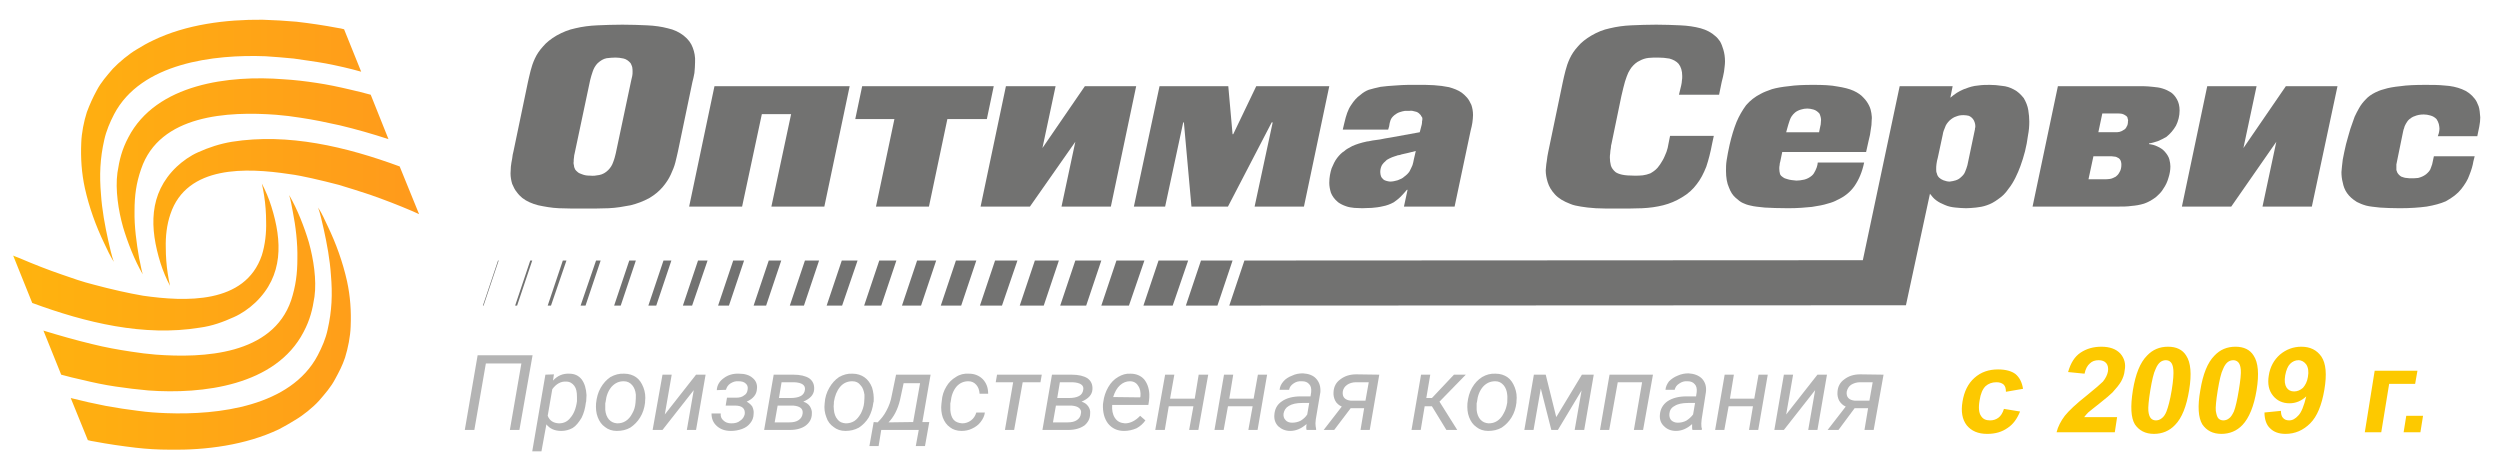
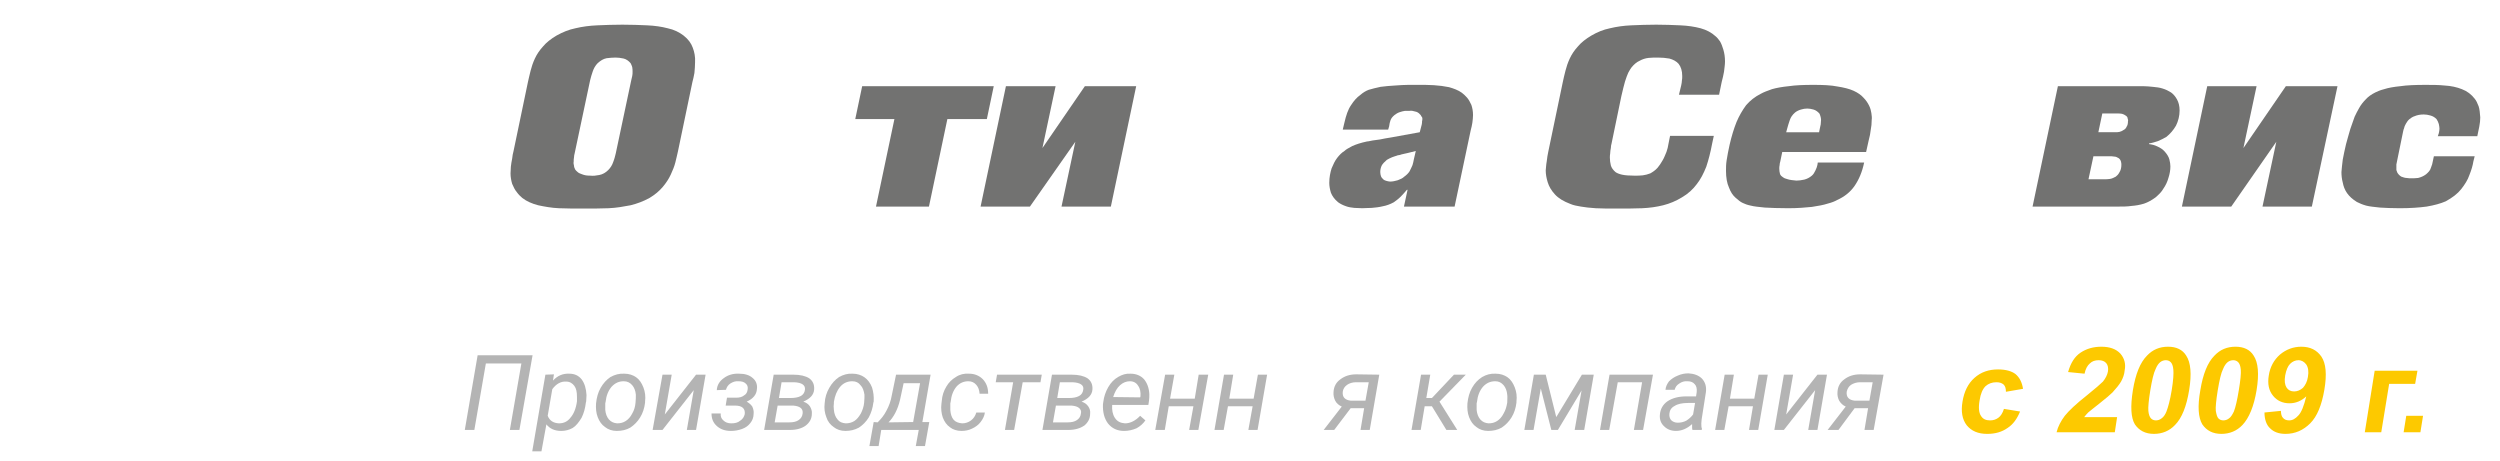
<svg xmlns="http://www.w3.org/2000/svg" xml:space="preserve" width="76mm" height="14mm" version="1.1" style="shape-rendering:geometricPrecision; text-rendering:geometricPrecision; image-rendering:optimizeQuality; fill-rule:evenodd; clip-rule:evenodd" viewBox="0 0 7600 1400">
  <defs>
    <style type="text/css">
   
    .fil1 {fill:#727271}
    .fil0 {fill:#727271;fill-rule:nonzero}
    .fil4 {fill:#B4B4B4;fill-rule:nonzero}
    .fil3 {fill:#FDC900;fill-rule:nonzero}
    .fil2 {fill:url(#id0);fill-rule:nonzero}
   
  </style>
    <linearGradient id="id0" gradientUnits="userSpaceOnUse" x1="39.79" y1="713.65" x2="1273.55" y2="713.65">
      <stop offset="0" style="stop-opacity:1; stop-color:#FFCC01" />
      <stop offset="0.012" style="stop-opacity:1; stop-color:#FFB30E" />
      <stop offset="1" style="stop-opacity:1; stop-color:#FF9A1C" />
    </linearGradient>
  </defs>
  <g id="Слой_x0020_1">
    <g id="_876267104">
      <g>
        <path id="path14" class="fil0" d="M1561 460c-2,6 -3,14 -4,22 -2,9 -3,17 -4,25 0,8 -1,14 -1,20 0,11 2,22 5,32 4,9 8,18 14,25 5,7 11,13 17,18 13,10 29,17 48,22 19,4 40,8 63,9 23,1 48,1 74,1 28,0 54,0 77,-1 24,-1 46,-5 67,-9 20,-5 39,-12 57,-22 17,-10 30,-21 41,-34 10,-12 18,-24 24,-37 6,-13 11,-25 14,-37 3,-13 6,-24 8,-34l44 -211c2,-7 4,-16 6,-27 1,-11 2,-22 2,-33 1,-16 -2,-31 -7,-44 -5,-14 -14,-26 -28,-37 -13,-10 -29,-18 -48,-22 -19,-5 -40,-8 -63,-9 -23,-1 -48,-2 -75,-2 -27,0 -52,1 -76,2 -24,1 -46,4 -67,9 -20,4 -39,12 -57,22 -17,10 -31,21 -41,33 -11,12 -19,24 -25,37 -6,13 -10,25 -13,37 -3,13 -6,24 -8,34l-44 211zm311 6c-2,8 -4,17 -8,27 -3,9 -8,17 -15,24 -8,8 -17,13 -27,15 -10,2 -19,3 -27,2 -10,0 -18,-1 -25,-4 -6,-2 -11,-4 -14,-7 -3,-3 -6,-5 -7,-7 -2,-4 -4,-8 -4,-12 -1,-4 -2,-8 -1,-13 0,-4 0,-8 1,-13 0,-4 1,-8 2,-12l47 -222c2,-9 5,-18 8,-27 3,-9 8,-18 15,-25 9,-8 17,-13 27,-15 9,-1 18,-2 27,-2 8,0 16,1 25,3 8,2 15,7 21,14 2,4 4,8 5,12 1,5 1,10 1,14 0,4 0,9 -1,13 -1,4 -2,8 -3,13l-47 222 0 0zm0 0l0 0 0 0z" />
      </g>
-       <polygon id="path16" class="fil0" points="2172,262 2095,628 2256,628 2316,347 2405,347 2345,628 2506,628 2583,262 " />
      <g>
        <path id="path18" class="fil0" d="M2663 628l161 0 56 -266 120 0 21 -100 -400 0 -21 100 119 0 -56 266 0 0zm0 0l0 0 0 0z" />
      </g>
      <polygon id="path20" class="fil0" points="3058,262 2981,628 3131,628 3269,431 3227,628 3377,628 3454,262 3298,262 3169,450 3209,262 " />
-       <polygon id="path22" class="fil0" points="3525,262 3447,628 3542,628 3597,372 3599,372 3622,628 3733,628 3866,372 3869,372 3814,628 3964,628 4041,262 3819,262 3749,408 3747,408 3734,262 " />
      <g>
        <path id="path24" class="fil0" d="M4082 394l138 0 3 -10c1,-7 2,-13 4,-18 2,-6 6,-11 12,-16 5,-4 10,-7 16,-9 5,-2 11,-3 16,-4 5,0 10,0 14,0 5,-1 11,0 17,2 6,1 11,4 15,9 2,1 3,4 4,6 2,1 3,4 3,6 0,3 0,6 -1,9 0,3 0,6 -1,10l-6 23 -88 16c-13,2 -24,4 -33,6 -9,1 -16,2 -22,3 -7,1 -12,3 -17,3 -19,4 -34,9 -45,14 -11,6 -19,10 -24,15 -8,5 -15,12 -22,21 -7,9 -12,20 -17,32 -4,13 -7,27 -7,44 0,10 2,20 5,30 4,10 11,20 22,29 7,5 15,9 24,12 8,3 16,4 25,5 8,0 16,1 24,1 8,0 18,-1 29,-1 11,-1 22,-2 34,-5 11,-2 22,-6 33,-12 7,-5 14,-10 21,-17 7,-7 13,-14 19,-21l2 0 -11 51 154 0 49 -232c2,-8 4,-15 5,-23 1,-8 2,-16 2,-23 0,-12 -2,-22 -5,-31 -4,-9 -8,-16 -13,-22 -6,-7 -11,-11 -16,-15 -11,-8 -25,-13 -39,-17 -15,-3 -30,-5 -46,-6 -16,-1 -32,-1 -47,-1 -7,0 -17,0 -30,0 -13,0 -26,1 -41,2 -15,1 -30,2 -44,4 -14,3 -26,6 -36,9 -8,3 -17,8 -26,16 -10,7 -19,17 -28,31 -9,13 -15,31 -20,53l-5 21zm216 91c-1,5 -2,11 -4,17 -3,6 -5,12 -9,19 -4,6 -9,11 -16,16 -5,5 -12,8 -20,11 -7,2 -15,4 -23,4 -3,0 -7,-1 -11,-2 -3,-1 -7,-2 -10,-5 -3,-3 -6,-6 -7,-10 -1,-3 -2,-7 -2,-12 0,-6 1,-12 4,-19 3,-6 9,-12 16,-18 5,-3 11,-6 16,-8 6,-2 11,-4 15,-5 1,-1 4,-1 9,-2 4,-2 12,-3 24,-6l24 -6 -6 26 0 0zm0 0l0 0 0 0z" />
      </g>
      <g>
        <path id="path26" class="fil0" d="M5104 288l122 0 8 -39c3,-10 5,-21 7,-31 1,-10 3,-21 3,-31 0,-14 -2,-26 -5,-36 -3,-10 -6,-18 -10,-25 -5,-7 -9,-12 -14,-16 -12,-11 -27,-19 -45,-24 -19,-5 -39,-8 -62,-9 -23,-1 -48,-2 -73,-2 -27,0 -52,1 -76,2 -23,1 -44,4 -65,9 -20,4 -39,12 -56,22 -17,10 -31,21 -41,33 -11,12 -19,24 -25,37 -6,13 -10,25 -13,37 -3,12 -6,24 -8,34l-44 211c-2,10 -4,20 -5,31 -2,10 -2,19 -3,27 0,11 2,23 6,36 4,13 11,25 22,37 11,12 26,21 47,29 9,4 20,6 32,8 12,2 27,4 45,5 17,1 39,1 65,1 27,0 52,0 76,-1 23,-1 44,-4 64,-9 20,-5 39,-13 57,-24 19,-11 34,-25 45,-40 12,-15 21,-33 29,-53 7,-21 13,-44 18,-71l5 -23 -133 0 -5 25c-1,8 -3,15 -6,24 -4,9 -7,18 -12,26 -5,9 -10,16 -15,22 -7,8 -15,13 -22,17 -8,3 -15,5 -23,6 -8,1 -16,1 -25,1 -16,0 -29,-1 -38,-3 -9,-2 -16,-5 -20,-8 -7,-6 -12,-13 -14,-20 -2,-8 -3,-16 -3,-24 0,-3 0,-8 1,-13 0,-5 1,-11 2,-16 0,-5 1,-10 2,-13l30 -145c4,-18 8,-33 11,-44 4,-12 7,-21 10,-27 4,-7 6,-11 9,-15 8,-10 16,-17 25,-21 9,-5 18,-8 28,-9 9,-1 19,-1 28,-1 12,0 24,1 35,3 11,3 21,8 28,16 7,9 11,21 11,37 0,5 0,9 -1,14 0,4 -1,9 -2,14l-7 29 0 0zm0 0l0 0 0 0z" />
      </g>
      <path id="path28" class="fil0" d="M5673 462l8 -36c3,-11 5,-21 6,-31 2,-10 3,-20 3,-31 1,-6 0,-12 -1,-20 -1,-7 -3,-15 -7,-23 -4,-8 -9,-16 -17,-24 -7,-8 -17,-15 -30,-21 -13,-6 -30,-10 -49,-13 -20,-4 -44,-5 -73,-5 -30,0 -55,1 -75,4 -20,2 -37,5 -51,9 -14,5 -25,9 -34,14 -18,9 -33,21 -45,35 -11,15 -21,32 -29,51 -8,20 -15,43 -21,69 -4,18 -7,34 -9,47 -2,12 -2,23 -2,32 0,21 3,38 9,51 5,14 12,24 20,31 8,7 15,13 22,16 6,3 14,6 24,8 11,3 25,4 43,6 18,1 42,2 71,2 29,0 53,-2 72,-4 20,-3 36,-6 48,-10 12,-3 22,-7 29,-11 22,-10 40,-24 53,-43 13,-19 23,-42 29,-71l-141 0 -1 7c-1,5 -3,11 -6,17 -3,6 -6,12 -11,16 -7,6 -15,10 -23,12 -9,2 -17,3 -24,3 -11,-1 -20,-2 -26,-4 -6,-2 -11,-3 -13,-5 -6,-4 -10,-7 -11,-12 -1,-4 -2,-9 -2,-15 0,-4 0,-7 1,-11 0,-4 1,-8 2,-11l6 -29 255 0zm-243 -60l3 -11c2,-8 5,-17 8,-26 3,-9 8,-16 16,-23 5,-4 11,-7 18,-9 6,-2 13,-3 19,-3 6,0 12,1 19,3 7,2 12,6 17,11 2,2 3,6 4,9 1,4 2,7 2,11 0,5 -1,9 -1,14 -1,4 -2,9 -3,14l-2 10 -100 0z" />
      <path id="path30" class="fil0" d="M6256 262l-77 366 262 0c13,0 26,0 39,-2 13,-1 25,-3 38,-7 12,-4 24,-11 35,-19 9,-8 18,-16 24,-27 7,-10 12,-21 15,-32 4,-12 6,-24 6,-35 0,-6 -1,-13 -3,-21 -2,-8 -7,-16 -14,-24 -6,-7 -14,-12 -23,-16 -8,-4 -17,-6 -25,-7l0 -2c8,-1 18,-4 27,-7 9,-4 18,-8 26,-13 11,-9 21,-20 29,-34 7,-14 11,-30 11,-46 0,-14 -3,-25 -8,-34 -5,-9 -11,-16 -18,-21 -8,-5 -16,-9 -26,-12 -9,-3 -19,-4 -29,-5 -10,-1 -20,-2 -29,-2l-260 0zm135 83l48 0c3,0 7,0 12,1 4,1 8,3 12,6 3,2 5,5 5,8 1,3 2,6 1,9 0,6 -1,12 -4,16 -2,5 -5,8 -9,10 -4,3 -9,5 -13,6 -4,1 -9,1 -13,1l-51 0 12 -57zm-27 130l50 0c3,0 8,0 13,1 5,0 9,2 14,5 4,3 6,7 7,11 1,4 1,7 1,9 0,9 -2,17 -6,23 -3,6 -7,10 -11,13 -6,3 -11,6 -18,7 -6,1 -12,1 -17,1l-48 0 15 -70z" />
      <polygon id="path32" class="fil0" points="6710,262 6633,628 6783,628 6920,431 6878,628 7028,628 7106,262 6949,262 6820,450 6860,262 " />
      <g>
        <path id="path34" class="fil0" d="M7411 414l120 0c2,-9 4,-19 6,-29 2,-10 3,-20 3,-28 -1,-14 -2,-25 -5,-34 -4,-10 -7,-17 -12,-23 -10,-13 -23,-23 -39,-29 -15,-6 -33,-10 -52,-11 -19,-2 -38,-2 -58,-2 -31,0 -57,1 -77,4 -20,2 -37,5 -49,9 -12,3 -21,7 -27,10 -12,6 -22,13 -29,21 -8,8 -15,17 -20,26 -5,9 -10,18 -14,27 -4,11 -8,23 -13,37 -4,15 -9,30 -13,46 -4,16 -7,32 -10,47 -2,15 -3,27 -4,38 0,10 1,21 4,32 2,11 6,22 13,32 7,10 17,19 30,27 8,4 17,8 28,11 11,3 25,4 42,6 16,1 36,2 60,2 32,0 60,-2 82,-5 23,-4 42,-9 58,-16 20,-11 36,-23 47,-37 11,-14 20,-28 25,-43 6,-15 10,-28 12,-41l4 -16 -124 0 -3 14c-1,7 -3,14 -6,21 -2,8 -8,14 -15,20 -8,6 -16,9 -24,11 -8,1 -15,1 -22,1 -3,0 -7,0 -13,-1 -5,0 -10,-2 -16,-4 -5,-3 -9,-7 -12,-12 -1,-2 -2,-5 -3,-8 0,-2 0,-5 0,-8 0,-3 0,-6 0,-9 1,-3 1,-7 2,-10l18 -88c1,-3 1,-7 3,-11 1,-5 3,-10 6,-15 3,-5 6,-10 11,-14 4,-3 9,-7 16,-9 7,-3 16,-5 27,-5 7,0 13,1 20,3 8,2 14,6 19,11 1,2 3,5 4,7 1,3 2,6 3,8 1,5 2,10 2,14 0,5 -1,9 -2,14l-3 9 0 0zm0 0l0 0 0 0z" />
      </g>
      <g>
-         <path id="path36" class="fil1" d="M1468 929l46 -137 2 0 -46 137 -2 0zm98 0l46 -137 6 0 -46 137 -6 0zm99 0l46 -137 11 0 -47 137 -10 0zm100 0l47 -137 14 0 -46 137 -15 0zm102 0l46 -137 20 0 -46 137 -20 0zm104 0l46 -137 24 0 -46 137 -24 0zm105 0l46 -137 29 0 -47 137 -28 0zm107 0l46 -137 33 0 -46 137 -33 0zm108 0l46 -137 38 0 -46 137 -38 0zm110 0l46 -137 43 0 -46 137 -43 0zm112 0l46 -137 48 0 -47 137 -47 0zm114 0l46 -137 52 0 -46 137 -52 0zm115 0l46 -137 58 0 -46 137 -58 0zm118 0l46 -137 62 0 -46 137 -62 0zm119 0l46 -137 68 0 -47 137 -67 0zm121 0l46 -137 73 0 -46 137 -73 0zm123 0l46 -137 79 0 -46 137 -79 0zm125 0l46 -137 85 0 -47 137 -84 0zm128 0l46 -137 90 0 -47 137 -89 0zm129 0l46 -137 96 0 -46 137 -96 0zm132 0l46 -137 1880 -1 112 -529 161 0 -7 35c7,-6 14,-11 20,-15 7,-4 12,-7 17,-9 4,-2 7,-3 8,-3 12,-5 25,-9 39,-10 13,-2 25,-2 36,-2 12,0 24,1 37,3 13,1 25,5 36,11 12,6 21,15 30,26 7,12 12,24 14,37 2,12 3,24 3,35 0,13 -1,27 -4,42 -2,16 -5,32 -9,48 -4,16 -9,31 -14,45 -4,11 -9,23 -15,35 -6,12 -13,24 -22,35 -8,12 -18,22 -30,30 -12,9 -23,15 -35,19 -11,4 -23,6 -33,7 -11,1 -21,2 -30,2 -11,0 -21,-1 -32,-2 -11,-1 -22,-3 -33,-8 -10,-4 -18,-8 -26,-14 -7,-5 -13,-12 -19,-20l-73 339 -2057 1zm2209 -381c6,-2 11,-5 15,-9 6,-5 11,-11 13,-17 3,-7 5,-13 7,-20l22 -105c1,-3 1,-5 1,-7 1,-2 1,-4 1,-7 0,-4 -1,-8 -2,-11 -1,-4 -3,-7 -5,-10 -4,-5 -8,-8 -13,-10 -4,-1 -10,-2 -16,-2 -8,0 -15,1 -22,4 -7,2 -13,6 -20,12 -7,7 -12,14 -14,21 -3,7 -6,14 -7,22l-15 70c-2,6 -3,13 -4,19 -1,6 -1,11 -1,17 0,4 0,8 2,12 1,5 3,9 7,13 3,3 8,6 13,8 6,2 12,4 19,4 7,-1 13,-2 19,-4l0 0zm0 0l0 0 0 0z" />
-       </g>
-       <path id="path52" class="fil2" d="M374 690c-14,-49 -24,-114 -17,-165 6,-40 14,-71 33,-107 85,-164 308,-190 472,-177 34,2 67,6 100,11 34,5 67,12 101,20 21,5 43,10 64,16l54 135c-49,-16 -98,-30 -148,-42 -40,-9 -79,-17 -119,-23 -25,-4 -49,-7 -74,-9 -146,-11 -355,-1 -411,165 -15,43 -20,81 -20,127 -1,47 6,98 14,144 4,16 6,33 11,49 -25,-43 -46,-97 -60,-144l0 0zm565 47c14,50 24,114 17,165 -6,40 -14,71 -33,107 -85,164 -308,190 -472,178 -34,-3 -66,-7 -100,-12 -34,-5 -67,-12 -100,-20 -22,-5 -44,-10 -65,-16l-54 -134c49,15 98,29 148,41 40,10 79,17 119,23 25,4 50,7 74,9 146,11 355,1 412,-165 14,-43 19,-81 19,-127 1,-46 -5,-98 -14,-143 -3,-16 -6,-34 -11,-50 25,43 46,97 60,144l0 0zm-114 -109c33,105 37,210 -49,292 -18,17 -42,34 -65,44 -33,15 -66,27 -103,32 -171,28 -347,-15 -510,-75l-58 -144c6,3 13,5 20,8 42,18 85,35 129,50 31,11 63,22 95,30 27,7 53,14 81,20 23,5 46,10 70,14 127,18 310,27 361,-123 10,-32 14,-68 13,-102 0,-26 -2,-53 -6,-79 -2,-12 -4,-25 -7,-37 11,21 22,47 29,70l0 0zm171 59c26,54 46,110 59,168 10,46 13,91 11,138 -1,30 -8,65 -17,94 -8,24 -18,43 -30,65 -13,25 -31,45 -49,66 -19,21 -49,45 -73,59 -16,10 -32,19 -49,28 -101,48 -222,64 -333,62 -34,0 -69,-2 -103,-6 -42,-5 -84,-11 -126,-19 -6,-1 -13,-2 -19,-4l-52 -128c35,9 71,17 107,24 33,6 65,11 98,15 28,4 58,6 86,7 157,6 378,-20 460,-176 13,-25 24,-50 30,-78 13,-57 15,-108 10,-166 -3,-46 -12,-95 -22,-140 -5,-21 -10,-46 -17,-65 11,16 21,39 29,56zm-508 113l0 0 0 0zm0 0c-33,-106 -37,-211 49,-293 18,-17 42,-34 65,-44 33,-15 67,-26 103,-32 171,-27 347,15 510,75l59 145c-7,-3 -14,-6 -20,-9 -42,-18 -86,-35 -129,-50 -31,-10 -64,-21 -95,-30 -28,-7 -54,-14 -82,-20 -23,-5 -46,-10 -70,-13 -127,-19 -310,-28 -360,122 -11,32 -15,68 -14,102 0,26 2,53 6,79 2,12 4,25 7,37 -11,-20 -22,-47 -29,-69l0 0zm-171 -60c-26,-54 -46,-110 -59,-168 -10,-46 -13,-91 -11,-138 1,-30 8,-65 17,-93 9,-24 18,-44 30,-66 13,-25 31,-45 49,-66 19,-20 49,-45 73,-59 16,-10 32,-19 49,-27 101,-49 222,-64 333,-63 34,1 69,3 103,6 43,5 84,11 126,19 6,1 13,2 19,4l52 129c-35,-10 -71,-18 -107,-25 -33,-6 -65,-10 -98,-15 -28,-3 -58,-5 -86,-7 -156,-6 -378,20 -460,176 -13,25 -24,51 -30,78 -13,57 -15,108 -10,166 3,46 12,95 22,140 5,21 10,46 17,65 -10,-16 -21,-38 -29,-56m0 0l0 0 0 0z" />
+         </g>
      <path id="path54" class="fil3" d="M6150 1182l-52 9c0,-10 -2,-17 -7,-22 -6,-5 -13,-7 -22,-7 -13,0 -24,4 -33,12 -9,9 -15,23 -18,43 -4,23 -2,38 4,47 6,10 15,14 28,14 10,0 18,-3 25,-8 7,-5 13,-14 17,-27l49 8c-9,22 -21,39 -38,50 -17,12 -37,18 -62,18 -28,0 -48,-9 -62,-26 -14,-18 -18,-42 -13,-72 5,-31 17,-55 36,-72 20,-18 44,-26 72,-26 23,0 41,5 53,14 12,10 20,25 23,45l0 0zm286 86l-7 46 -177 0c4,-17 13,-34 25,-50 12,-15 34,-36 67,-62 26,-21 42,-35 49,-42 8,-10 13,-20 15,-30 2,-11 0,-20 -5,-26 -5,-6 -13,-9 -23,-9 -11,0 -20,3 -27,10 -7,6 -13,16 -16,31l-50 -5c8,-28 20,-47 38,-59 18,-12 39,-18 63,-18 26,0 45,7 58,21 12,14 17,31 13,51 -1,12 -5,23 -11,34 -6,10 -15,21 -26,33 -7,7 -20,18 -39,33 -18,14 -30,24 -35,28 -5,5 -9,10 -12,14l100 0zm155 -214c25,0 44,9 55,27 14,21 17,56 9,105 -8,49 -22,85 -43,106 -17,18 -39,27 -64,27 -26,0 -45,-10 -58,-29 -12,-20 -14,-54 -6,-104 8,-49 22,-84 43,-105 17,-18 38,-27 64,-27l0 0zm-7 41c-6,0 -12,2 -17,6 -5,4 -10,11 -14,21 -6,12 -11,34 -16,64 -5,31 -7,52 -6,63 1,11 4,19 8,23 4,4 9,6 15,6 6,0 12,-2 17,-6 6,-4 11,-11 15,-21 5,-13 11,-34 16,-65 5,-30 6,-51 5,-62 -1,-12 -4,-19 -8,-23 -4,-4 -9,-6 -15,-6zm212 -41c25,0 44,9 55,27 14,21 17,56 9,105 -8,49 -23,85 -43,106 -17,18 -39,27 -64,27 -26,0 -45,-10 -58,-29 -12,-20 -15,-54 -6,-104 8,-49 22,-84 43,-105 17,-18 38,-27 64,-27l0 0zm-7 41c-6,0 -12,2 -17,6 -5,4 -10,11 -14,21 -6,12 -11,34 -16,64 -5,31 -7,52 -6,63 2,11 4,19 8,23 4,4 9,6 15,6 6,0 12,-2 17,-6 6,-4 10,-11 15,-21 5,-13 10,-34 15,-65 5,-30 7,-51 6,-62 -1,-12 -4,-19 -8,-23 -4,-4 -9,-6 -15,-6zm95 159l50 -5c0,9 2,17 6,21 4,5 10,8 19,8 10,0 19,-5 28,-15 9,-9 17,-29 24,-58 -15,14 -32,21 -51,21 -21,0 -38,-8 -50,-23 -13,-16 -17,-36 -13,-61 4,-27 16,-48 34,-64 19,-16 41,-24 65,-24 27,0 47,10 61,30 14,21 17,54 9,101 -8,47 -22,81 -43,102 -21,21 -46,32 -75,32 -21,0 -36,-6 -47,-17 -11,-10 -17,-27 -17,-48l0 0zm132 -108c3,-16 1,-29 -5,-38 -6,-8 -14,-13 -24,-13 -9,0 -18,4 -25,11 -7,7 -12,19 -15,35 -3,17 -1,29 4,37 5,8 13,12 23,12 10,0 19,-4 27,-11 7,-8 13,-19 15,-33zm203 -19l130 0 -7 40 -79 0 -24 147 -50 0 30 -187zm88 187l8 -50 51 0 -8 50 -51 0z" />
      <polygon id="path56" class="fil4" points="1579,1307 1550,1307 1585,1105 1477,1105 1442,1307 1413,1307 1452,1080 1619,1080 " />
      <g>
        <path id="path58" class="fil4" d="M1781 1224c-2,17 -6,32 -13,46 -8,13 -16,24 -27,31 -11,6 -22,9 -35,9 -20,0 -35,-7 -45,-20l-15 82 -28 0 40 -233 26 -1 -3 19c14,-15 30,-22 50,-21 16,0 28,6 37,17 9,12 14,28 15,48 0,7 -1,13 -1,19l-1 4zm-27 -4l0 -13c0,-15 -2,-26 -8,-34 -6,-8 -14,-13 -25,-13 -16,-1 -30,7 -42,23l-14 81c6,15 17,22 34,23 14,0 26,-5 35,-17 10,-11 17,-28 20,-50l0 0zm0 0l0 0 0 0z" />
      </g>
      <g>
        <path id="path60" class="fil4" d="M1898 1136c14,0 26,4 36,11 10,7 17,18 22,31 5,13 7,27 5,43l0 3c-2,17 -7,32 -15,45 -8,13 -18,23 -30,31 -12,7 -26,10 -41,10 -14,0 -26,-4 -36,-12 -10,-7 -17,-17 -22,-30 -5,-13 -6,-27 -5,-42 2,-18 6,-33 14,-47 8,-14 18,-25 30,-33 13,-7 27,-11 42,-10l0 0zm-58 90c0,6 0,13 0,20 1,12 5,22 11,29 7,8 15,11 25,12 10,0 18,-2 26,-7 8,-5 15,-13 20,-23 6,-10 9,-21 10,-33 1,-9 1,-17 1,-24 -1,-12 -5,-22 -11,-29 -7,-8 -15,-12 -26,-12 -14,0 -26,5 -37,17 -10,12 -16,27 -18,46l-1 4 0 0zm0 0l0 0 0 0z" />
      </g>
      <g>
        <path id="path62" class="fil4" d="M2116 1139l29 0 -29 168 -28 0 21 -121 -95 121 -30 0 30 -168 28 0 -21 121 95 -121 0 0zm0 0l0 0 0 0z" />
      </g>
      <g>
        <path id="path64" class="fil4" d="M2237 1209c11,0 19,-2 25,-7 7,-4 10,-10 11,-19 1,-7 -1,-13 -6,-17 -5,-5 -12,-7 -22,-7 -9,-1 -17,2 -25,7 -7,5 -11,11 -13,19l-28 1c1,-16 9,-28 22,-37 12,-9 28,-14 46,-13 17,0 31,4 41,13 10,8 15,20 13,34 -1,16 -11,29 -31,38 7,4 13,9 17,15 3,7 5,14 4,22 0,11 -4,21 -10,28 -6,8 -14,14 -25,18 -11,4 -22,6 -34,6 -18,0 -32,-5 -43,-15 -11,-10 -16,-22 -16,-38l28 0c-1,9 2,16 8,21 6,6 14,9 24,9 11,0 20,-2 27,-8 8,-5 12,-12 14,-20 2,-17 -8,-26 -29,-26l-29 0 4 -24 27 0 0 0zm0 0l0 0 0 0z" />
      </g>
      <path id="path66" class="fil4" d="M2323 1307l29 -168 60 0c21,0 37,4 48,11 11,8 16,19 15,34 -1,16 -12,28 -33,37 9,3 15,7 20,14 4,7 7,14 6,23 0,15 -7,27 -19,36 -11,8 -27,13 -47,13l-79 0zm41 -74l-9 51 45 0c11,0 21,-2 28,-7 7,-5 11,-11 12,-20 1,-7 -1,-13 -6,-17 -5,-4 -12,-6 -22,-7l-48 0zm4 -23l34 0c14,0 25,-2 32,-6 8,-4 12,-11 13,-19 2,-14 -9,-22 -33,-23l-38 0 -8 48z" />
      <g>
        <path id="path68" class="fil4" d="M2592 1136c14,0 26,4 36,11 10,7 18,18 23,31 4,13 6,27 5,43l-1 3c-2,17 -7,32 -14,45 -8,13 -18,23 -30,31 -13,7 -26,10 -41,10 -14,0 -26,-4 -36,-12 -10,-7 -18,-17 -22,-30 -5,-13 -7,-27 -5,-42 1,-18 6,-33 14,-47 8,-14 18,-25 30,-33 13,-7 26,-11 41,-10l0 0zm-57 90c-1,6 -1,13 0,20 1,12 5,22 11,29 6,8 14,11 25,12 9,0 18,-2 26,-7 8,-5 14,-13 20,-23 5,-10 9,-21 10,-33 1,-9 1,-17 1,-24 -2,-12 -5,-22 -12,-29 -6,-8 -14,-12 -25,-12 -14,0 -27,5 -37,17 -10,12 -16,27 -19,46l0 4 0 0zm0 0l0 0 0 0z" />
      </g>
      <g>
        <path id="path70" class="fil4" d="M2668 1284c11,-11 20,-22 27,-36 7,-13 13,-28 16,-46l13 -63 105 0 -25 144 21 0 -13 73 -28 0 9 -49 -114 0 -8 49 -28 0 13 -73 12 1zm33 0l75 -1 21 -118 -50 0 -11 51c-7,29 -19,52 -35,68l0 0zm0 0l0 0 0 0z" />
      </g>
      <g>
        <path id="path72" class="fil4" d="M2925 1287c10,0 19,-3 27,-9 8,-6 13,-14 16,-24l26 0c-1,10 -6,20 -13,29 -6,8 -15,15 -26,20 -10,5 -21,7 -32,7 -14,0 -26,-4 -35,-11 -10,-7 -17,-17 -22,-30 -4,-12 -6,-27 -4,-42l1 -8c1,-16 6,-31 14,-44 7,-12 17,-22 29,-29 12,-8 25,-11 40,-10 17,0 31,6 42,17 11,12 16,26 16,44l-26 0c-1,-12 -4,-20 -10,-27 -6,-7 -14,-11 -24,-11 -14,0 -26,5 -36,16 -10,12 -16,27 -18,47l-1 4c0,7 0,14 0,21 1,12 4,22 10,29 6,7 15,10 26,11l0 0zm0 0l0 0 0 0z" />
      </g>
      <polygon id="path74" class="fil4" points="3163,1162 3109,1162 3083,1307 3055,1307 3080,1162 3027,1162 3031,1139 3167,1139 " />
      <path id="path76" class="fil4" d="M3169 1307l29 -168 60 0c21,0 37,4 48,11 11,8 16,19 15,34 -1,16 -12,28 -33,37 9,3 15,7 20,14 5,7 7,14 6,23 0,15 -7,27 -18,36 -12,8 -28,13 -48,13l-79 0zm41 -74l-9 51 45 0c11,0 21,-2 28,-7 7,-5 11,-11 12,-20 2,-7 -1,-13 -6,-17 -5,-4 -12,-6 -22,-7l-48 0zm4 -23l35 0c13,0 24,-2 31,-6 8,-4 12,-11 13,-19 3,-14 -9,-22 -33,-23l-38 0 -8 48z" />
      <path id="path78" class="fil4" d="M3417 1310c-21,0 -37,-8 -49,-23 -11,-15 -16,-34 -15,-58l1 -7c2,-16 7,-31 15,-45 8,-14 18,-24 30,-31 12,-7 24,-11 38,-10 17,0 31,6 41,17 9,11 15,26 16,45 0,7 0,13 -1,20l-2 13 -110 0c-1,15 1,28 8,39 7,11 17,16 31,17 16,0 32,-8 46,-23l16 14c-7,10 -16,18 -27,24 -12,5 -24,8 -38,8l0 0zm18 -151c-11,0 -21,4 -30,12 -9,8 -16,20 -21,36l82 1 1 -3c1,-13 -1,-24 -7,-32 -5,-9 -14,-14 -25,-14z" />
      <g>
        <path id="path80" class="fil4" d="M3643 1307l-28 0 13 -72 -75 0 -12 72 -29 0 30 -168 28 0 -13 73 75 0 12 -73 29 0 -30 168 0 0zm0 0l0 0 0 0z" />
      </g>
      <polygon id="path82" class="fil4" points="3823,1307 3795,1307 3808,1235 3733,1235 3720,1307 3692,1307 3721,1139 3749,1139 3737,1212 3811,1212 3824,1139 3852,1139 " />
      <g>
-         <path id="path84" class="fil4" d="M3972 1307c-1,-3 -1,-6 -1,-9l1 -9c-16,14 -32,21 -50,21 -14,0 -26,-5 -36,-14 -9,-9 -13,-21 -12,-34 1,-18 8,-32 23,-42 14,-10 34,-15 57,-15l30 0 2 -13c1,-11 -1,-19 -6,-24 -5,-6 -12,-9 -22,-9 -10,-1 -19,2 -26,7 -7,5 -12,11 -13,19l-29 0c1,-10 5,-18 12,-26 6,-7 15,-13 26,-17 10,-5 21,-7 33,-7 17,1 31,6 40,16 10,11 14,24 13,41l-14 83 -1 12c0,6 1,12 2,17l0 3 -29 0zm-44 -22c9,0 18,-2 26,-6 8,-5 15,-11 20,-19l6 -35 -21 0c-18,0 -31,3 -41,9 -9,5 -14,13 -16,23 -1,8 1,15 6,20 4,5 11,8 20,8l0 0zm0 0l0 0 0 0z" />
-       </g>
+         </g>
      <path id="path86" class="fil4" d="M4193 1139l-29 168 -28 0 11 -66 -41 0 -50 66 -32 0 55 -71c-9,-4 -16,-10 -20,-18 -4,-8 -6,-17 -5,-27 1,-16 8,-29 21,-38 13,-10 29,-15 48,-15l70 1zm-111 52c-1,8 1,15 5,19 5,5 11,7 19,8l45 0 10 -56 -39 0c-10,0 -20,3 -27,8 -7,5 -12,12 -13,21z" />
      <polygon id="path88" class="fil4" points="4353,1235 4331,1235 4319,1307 4291,1307 4320,1139 4348,1139 4336,1210 4353,1210 4420,1139 4456,1139 4376,1221 4430,1307 4397,1307 " />
      <g>
        <path id="path90" class="fil4" d="M4547 1136c14,0 26,4 36,11 10,7 17,18 22,31 5,13 7,27 5,43l0 3c-2,17 -7,32 -15,45 -8,13 -18,23 -30,31 -12,7 -26,10 -41,10 -14,0 -26,-4 -36,-12 -10,-7 -17,-17 -22,-30 -5,-13 -6,-27 -5,-42 2,-18 6,-33 14,-47 8,-14 18,-25 31,-33 12,-7 26,-11 41,-10l0 0zm-58 90c0,6 0,13 0,20 1,12 5,22 11,29 7,8 15,11 25,12 10,0 18,-2 26,-7 8,-5 15,-13 20,-23 6,-10 9,-21 11,-33 0,-9 1,-17 0,-24 -1,-12 -5,-22 -11,-29 -7,-8 -15,-12 -25,-12 -15,0 -27,5 -38,17 -10,12 -16,27 -18,46l-1 4 0 0zm0 0l0 0 0 0z" />
      </g>
      <g>
        <path id="path92" class="fil4" d="M4731 1268l78 -129 36 0 -29 168 -29 0 21 -120 -72 120 -20 0 -32 -126 -22 126 -28 0 29 -168 36 0 32 129 0 0zm0 0l0 0 0 0z" />
      </g>
      <polygon id="path94" class="fil4" points="4995,1307 4967,1307 4992,1162 4918,1162 4892,1307 4864,1307 4893,1139 5025,1139 " />
      <g>
        <path id="path96" class="fil4" d="M5145 1307c-1,-3 -1,-6 -1,-9l0 -9c-15,14 -32,21 -49,21 -15,0 -27,-5 -36,-14 -10,-9 -14,-21 -13,-34 1,-18 9,-32 23,-42 15,-10 34,-15 58,-15l29 0 2 -13c1,-11 -1,-19 -6,-24 -5,-6 -12,-9 -22,-9 -9,-1 -18,2 -25,7 -8,5 -12,11 -14,19l-28 0c1,-10 5,-18 11,-26 7,-7 16,-13 26,-17 11,-5 22,-7 33,-7 17,1 31,6 41,16 10,11 14,24 12,41l-13 83 -1 12c0,6 0,12 2,17l-1 3 -28 0zm-45 -22c10,0 18,-2 26,-6 8,-5 15,-11 21,-19l6 -35 -21 0c-18,0 -32,3 -41,9 -10,5 -15,13 -16,23 -1,8 1,15 5,20 5,5 12,8 20,8l0 0zm0 0l0 0 0 0z" />
      </g>
      <g>
        <path id="path98" class="fil4" d="M5345 1307l-28 0 12 -72 -74 0 -13 72 -28 0 29 -168 28 0 -12 73 74 0 13 -73 28 0 -29 168 0 0zm0 0l0 0 0 0z" />
      </g>
      <polygon id="path100" class="fil4" points="5525,1139 5554,1139 5525,1307 5497,1307 5518,1186 5423,1307 5394,1307 5423,1139 5451,1139 5430,1260 " />
      <g>
        <path id="path102" class="fil4" d="M5726 1139l-30 168 -28 0 11 -66 -41 0 -49 66 -33 0 55 -71c-9,-4 -15,-10 -20,-18 -4,-8 -6,-17 -5,-27 1,-16 8,-29 21,-38 13,-10 29,-15 48,-15l71 1zm-112 52c-1,8 1,15 5,19 5,5 11,7 19,8l45 0 10 -56 -38 0c-11,0 -20,3 -28,8 -7,5 -11,12 -13,21l0 0zm0 0l0 0 0 0z" />
      </g>
    </g>
  </g>
</svg>